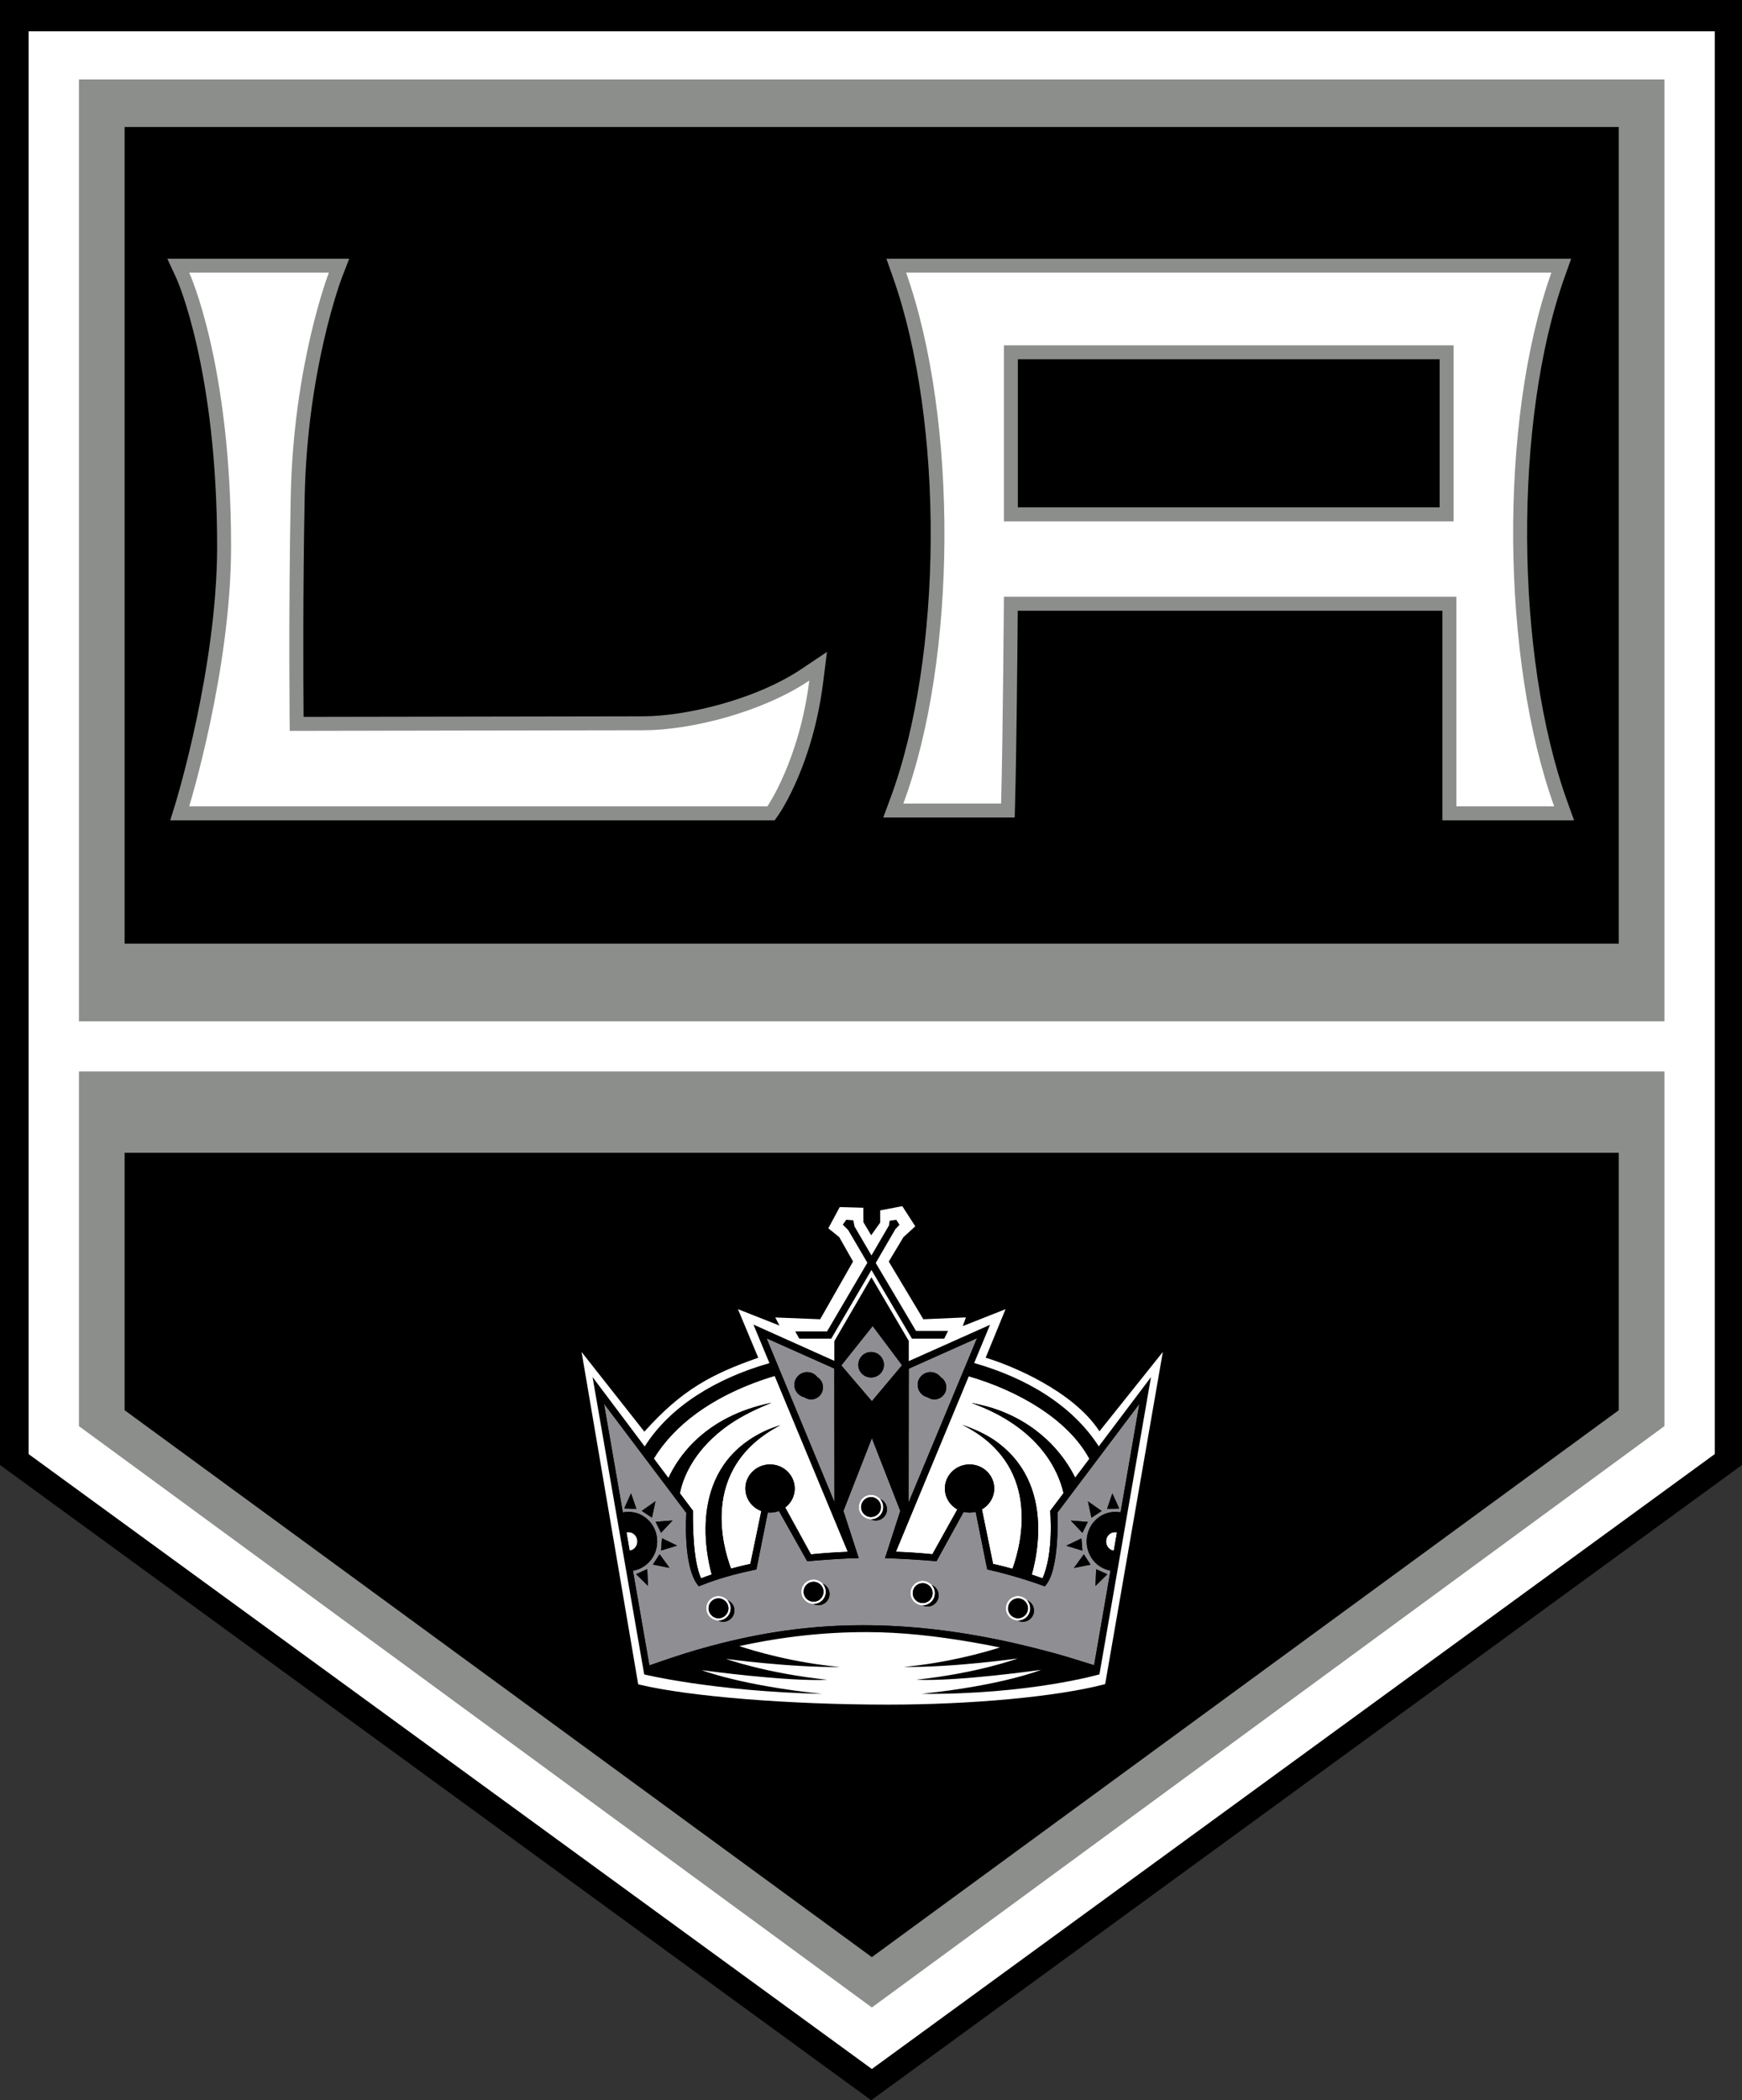
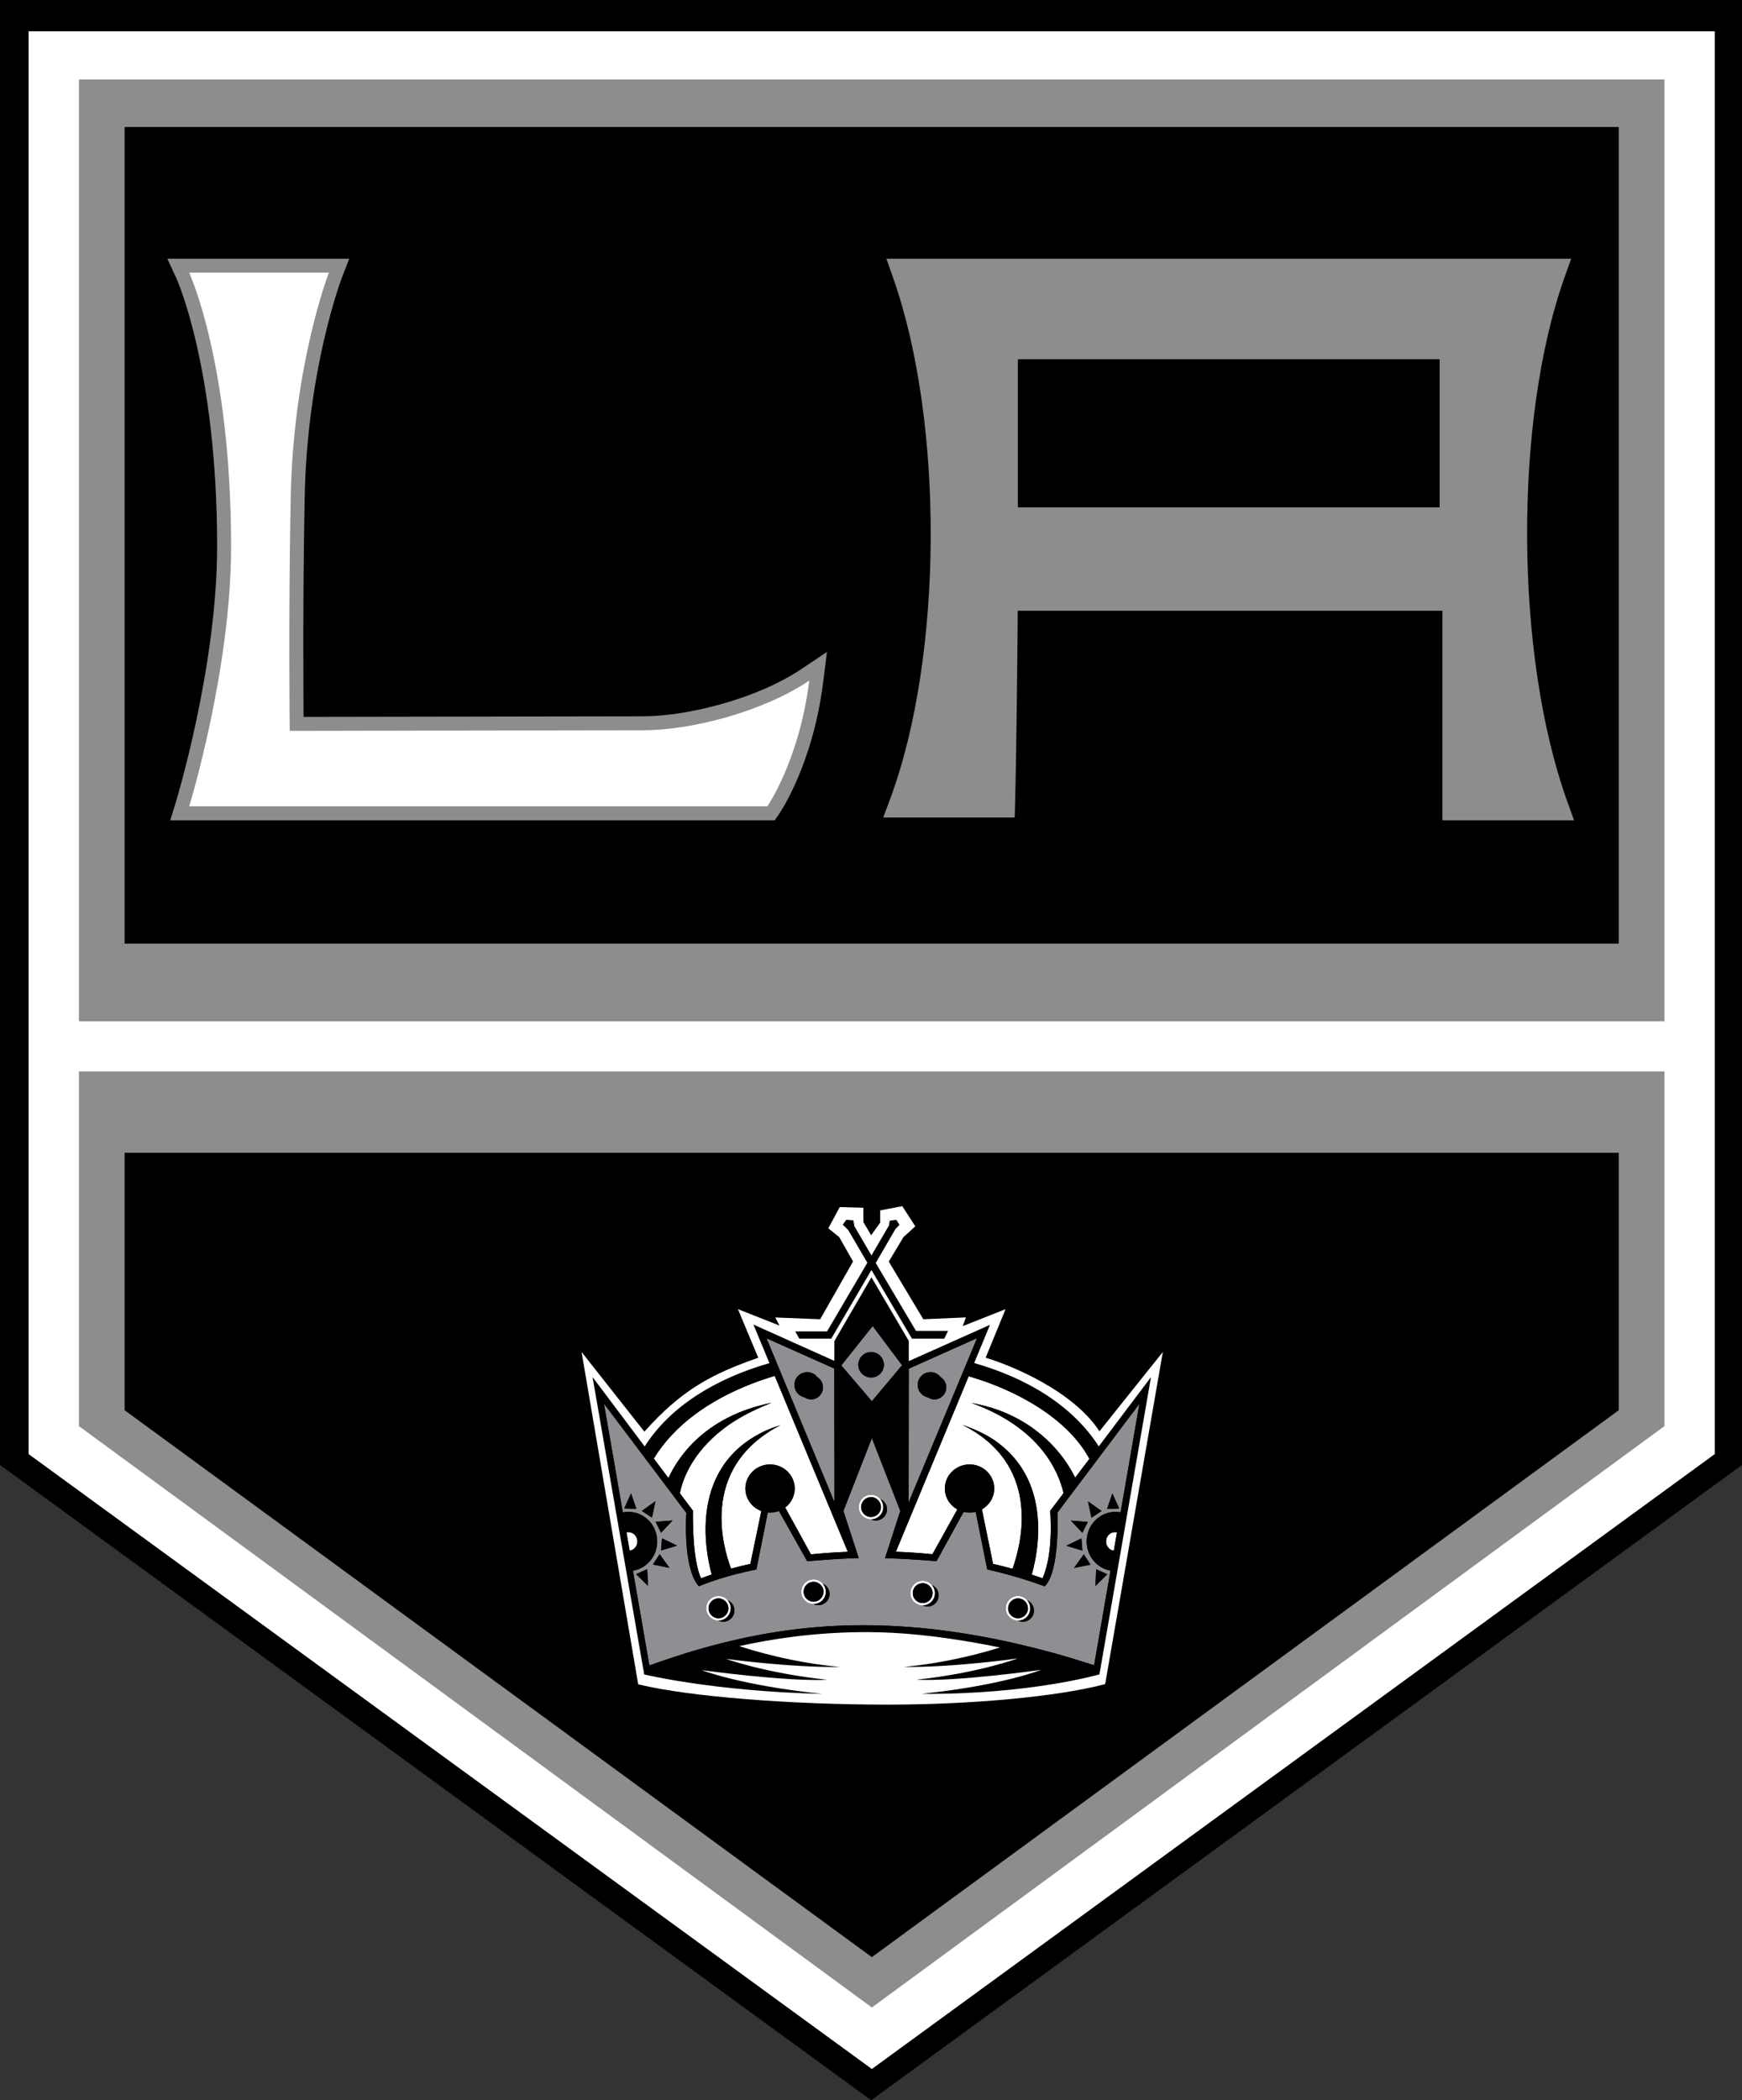
<svg xmlns="http://www.w3.org/2000/svg" width="517.771" height="624.091" viewBox="0 0 517.771 624.091">
  <rect x="0" y="0" width="517.771" height="624.091" fill="#333333" stroke="none" />
  <path d="M509.469 0h-509.469v435.322l3.412 2.487 250.638 182.716 4.892 3.565 4.891-3.567 250.528-182.717 3.41-2.486v-435.32h-8.302z" />
  <path fill="#fff" d="M8.504 432.086l250.639 182.717 250.528-182.717v-422.797h-501.167z" />
  <path fill="#8C8E8C" d="M494.716 423.777l-235.573 172.745-235.683-172.745v-105.4h471.256zM23.46 23.613h471.256v279.885h-471.256z" />
  <path d="M37.032 37.738h444.11v242.677h-444.11z" />
  <path fill="#8C8E8C" d="M465.848 238.191c-15.61-43.307-15.98-113.187-.824-155.776l1.973-5.542h-203.541l1.958 5.535c15.272 43.179 14.909 112.673-.808 154.913l-2.083 5.599h39.074l.108-4.04c.445-16.467.714-46.465.8-57.397l126.228-.001v62.268h39.119l-2.004-5.559zm-163.311-131.43h125.364l.001 44.002h-125.365v-44.002z" />
-   <path fill-rule="evenodd" clip-rule="evenodd" fill="#fff" d="M461.112 81.023c-15.715 44.16-14.841 115.101.83 158.575h-29.059v-62.268h-134.498s-.277 40.957-.83 61.437h-29.059c15.982-42.953 16.316-113.959.83-157.745 63.93.001 127.858.001 191.786.001zm-162.726 73.891h133.668l-.001-52.304h-133.667v52.304z" />
  <path d="M481.143 419.047l-222.005 162.52-222.106-162.52v-76.5h444.111z" />
  <path fill="#8C8E8C" d="M37.032 37.738h444.111" />
  <path fill="#8F8E93" d="M327.728 431.65l-4.027 5.344-3.016 3.999-.157.209-3.959 5.253-2.276 3.02s.846 17.268-3.769 21.914c-1.407-.528-2.911-1.049-4.45-1.553-1.93-.631-3.912-1.229-5.852-1.771-2.408-.675-4.743-1.265-6.793-1.708l-3.426-17.113c-.584.145-1.193.231-1.824.231-.607 0-1.193-.079-1.758-.216l-8.061 14.65c-5.109-.448-11.868-.824-15.306-.894l4.536-14.035-.887-2.273-7.558-19.365-7.706 19.713-.754 1.934 4.55 14.003c-4.002.046-11.3.564-15.304.94l-8.408-14.945c-.823.311-1.712.488-2.646.488-.225 0-.447-.014-.667-.033l-3.389 16.925c-2.354.478-4.62 1.006-6.787 1.58-1.348.358-2.652.736-3.918 1.131-2.275.709-4.419 1.473-6.396 2.295-4.897-5.415-3.72-21.804-3.72-21.804l-2.271-3.008-3.922-5.206-1.272-1.686-3.304-4.382-2.719-3.604-11-14.59 5.61 32.331c.542-.11 1.101-.17 1.674-.17 4.716 0 8.539 3.937 8.539 8.792 0 4.39-3.125 8.026-7.209 8.684l4.87 28.056.016.103c4.649-1.642 9.208-3.191 13.72-4.514 2.619-.767 5.215-1.469 7.798-2.119 14.876-3.741 29.309-5.537 44.709-5.298 13.28.208 27.299 1.907 42.683 5.415 3.621.825 7.316 1.749 11.096 2.779 3.97 1.081 8.002 2.37 12.182 3.673l.022-.132 4.851-27.984c-4.023-.71-7.087-4.318-7.087-8.662 0-4.855 3.823-8.792 8.541-8.792.526 0 1.044.051 1.546.146l5.588-32.254-10.933 14.503zm-138.654 36.112l3.312-1.491.204 4.961-3.516-3.47zm136.739-1.46l3.312 1.491-3.517 3.47.205-4.961zm-8.881-6.984l2.808-1.362 1.693-.821.283 3.627-2.398-.724-2.386-.72zm-42.685 10.421c1.104 0 2.085.501 2.755 1.276 1.173.515 1.993 1.683 1.993 3.044 0 1.839-1.49 3.329-3.328 3.329-.514 0-.994-.126-1.43-.334-2.016-.005-3.648-1.641-3.648-3.658 0-2.018 1.639-3.657 3.658-3.657zm-15.352-25.569c1.106 0 2.085.5 2.755 1.274.635.28 1.158.754 1.512 1.345.299.498.482 1.075.482 1.7 0 1.839-1.491 3.328-3.328 3.328-.514 0-.995-.127-1.43-.334-2.015-.005-3.647-1.64-3.647-3.657 0-.298.044-.583.112-.86.387-1.602 1.821-2.796 3.544-2.796zm-17.079 25.161c1.104 0 2.084.501 2.755 1.275 1.172.516 1.994 1.683 1.994 3.047 0 1.837-1.49 3.327-3.328 3.327-.515 0-.996-.127-1.431-.334-2.014-.005-3.647-1.641-3.647-3.656.001-2.02 1.639-3.659 3.657-3.659zm-43.261-9.227l-2.072.626.282-3.627 1.061.515 3.442 1.668-2.713.818zm-13.013-11.885l2.024-4.474 1.585 4.631-3.609-.157zm8.241 2.747l-3.017-2.004 3.747-2.646.306-.216-.155.728-.881 4.138zm1.089 1.245l1.339-.105 3.694-.292-2.881 3.066-.541.575-1.611-3.244zm1.188 9.634l2.935 4.049-4.93-.989 1.995-3.06zm18.914 20.06c-.514 0-.995-.127-1.429-.334-1.55-.004-2.866-.977-3.395-2.341-.158-.41-.254-.851-.254-1.316 0-2.02 1.637-3.657 3.657-3.657 1.106 0 2.085.5 2.757 1.276 1.171.515 1.992 1.683 1.992 3.044 0 .178-.025.348-.053.517-.248 1.59-1.614 2.811-3.275 2.811zm83.952-3.991l.019-.184c.098-1.933 1.683-3.474 3.64-3.474 1.104 0 2.084.5 2.755 1.276.875.384 1.54 1.137 1.828 2.059.098.313.165.641.165.985 0 1.839-1.49 3.328-3.327 3.328-.514 0-.996-.127-1.43-.334-2.017-.004-3.65-1.638-3.65-3.656zm25.207-12.977l-4.929.989 2.936-4.05 1.993 3.061zm-2.417-9.451l-1.221-1.297-2.201-2.345 2.627.208 2.406.189-1.611 3.245zm2.699-4.489l-1.035-4.867 4.053 2.863-3.018 2.004zm4.631-2.59l1.586-4.63 2.025 4.473-3.611.157zM268.118 405.684l-.885-1.18-2.626-3.503-5.226-6.97-5.564 6.986-3.09 3.88-.669.84 9.088 10.638 8.972-10.691zm-13.021-.146c0-.342.059-.666.144-.981.438-1.614 1.908-2.809 3.671-2.809 1.698 0 3.12 1.106 3.614 2.629.121.368.203.753.203 1.161 0 2.094-1.709 3.79-3.817 3.79-2.107 0-3.815-1.696-3.815-3.79zM232.228 408.285l15.804 38.129-.047-39.746-2.55-1.138-6.413-2.861-11.192-4.995 2.833 6.838 1.565 3.773zm8.862 7.547c-.73 0-1.411-.227-1.973-.613-1.716-.372-3.002-1.885-3.002-3.7 0-2.094 1.709-3.791 3.816-3.791 1.23 0 2.314.589 3.011 1.487 1.002.632 1.677 1.751 1.677 3.035 0 1.978-1.58 3.582-3.529 3.582zM287.561 404.476l2.854-6.849-11.128 4.976-5.395 2.413-3.775 1.688-.047 39.747 15.987-38.367 1.504-3.608zm-9.831 11.356c-.73 0-1.409-.227-1.974-.613-1.715-.372-3-1.885-3-3.7 0-2.094 1.708-3.791 3.815-3.791 1.23 0 2.313.589 3.012 1.488 1.002.631 1.675 1.75 1.675 3.034.001 1.978-1.578 3.582-3.528 3.582z" />
  <path fill="#fff" d="M326.792 425.312c-7.832-12.02-26.158-19.57-33.828-21.868l5.174-12.613.74-1.805-1.814.718-10.904 4.313.516-1.422.424-1.166-1.24.053-11.42.497-10.273-17.138 4.344-7.239 3.019-2.768.516-.473-.378-.589-3.172-4.922-.303-.47-.55.104-5.345 1.013-.676.128v3.633l-2.678 3.756-2.311-3.872-.021-3.494-.005-.802-.802-.023-5.697-.165-.513-.015-.243.451-2.826 5.25-.326.606.535.433 2.704 2.186 4.115 7.246-9.774 17.164-11.912-.474-1.432-.058.662 1.271.589 1.129-10.52-4.146-1.828-.721.758 1.813 5.279 12.623c-13.907 4.848-22.746 9.557-33.849 21.965l-18.664-23.675 16.737 98.211.095.539.531.125c14.852 3.534 44.46 5.91 73.677 5.91 24.861 0 50.008-2.34 64.064-5.959l.518-.135.094-.525 17.047-98.166-18.834 23.566zm-80.972-28.849h.475l.241-.409 11.983-20.415.246-.42-.246-.42-5.698-9.709-.054-.092-.075-.075-1.104-1.105.357-.503.993.078.224 1.189.027.141.072.124 5.043 8.632.718 1.228.717-1.228 5.211-8.932.081-.14.022-.16.113-.778.819-.111.319.496-.766.8-.068.071-.049.085-5.848 10.062-.245.421.248.419 11.969 20.195.241.407h8.668l-.318.639h-8.602l-2.289-3.877-9.511-16.121-.718-1.217-.714 1.219-11.036 18.851-.669 1.145h-8.547l-.272-.49h8.042zm9.298 88.553c.786-.012 1.569-.033 2.355-.033h.213c-.856-.002-1.712.019-2.568.033zm70.94 11.863c-2.734.729-16.562 4.177-37.38 5.286 14.04-2.381 20.72-5.062 21.076-5.205l-.432-1.591c-.157.022-11.888 1.683-23.124 2.526 10.375-2.013 16.492-4.276 16.576-4.308l-.408-1.6c-.124.018-8.857 1.25-19.023 1.982 6.095-1.242 11.033-2.657 14.112-3.629l3.047-.961-3.13-.645c-3.055-.627-5.865-1.159-8.592-1.621-11.816-2.011-21.695-2.953-31.093-2.963h-.214c-12.497-.001-25.249 1.406-37.902 4.181l-2.96.648 2.877.95c2.749.908 8.38 2.627 15.652 4.098-10.248-.697-19.083-1.894-19.207-1.912l-.398 1.603c.083.031 6.179 2.234 16.543 4.215-11.335-.819-23.237-2.45-23.396-2.474l-.417 1.596c.333.132 6.066 2.344 17.828 4.524-18.942-1.487-31.265-4.114-33.894-4.709l-14.667-84.421 13.427 17.867.723.962.643-1.017c7.026-11.122 19.683-19.563 36.603-24.413l.895-.257-.357-.86-3.959-9.527 22.138 9.932 1.17.524v-6.905l1.835-3.155 8.375-14.412 8.464 14.427 1.799 3.066v7.052l1.169-.522 22.238-9.933-3.911 9.426-.357.862.896.255c16.712 4.76 29.357 13.204 36.569 24.418l.644 1.002.718-.95 13.449-17.839-14.645 84.427zm-117.364-.578l-.124-.018.124.018zM230.274 408.843c-8.765 2.625-16.78 6.382-23.385 11.216-5.177 3.788-9.452 8.264-12.57 13.352l4.36 5.8c2.646-5.83 10.524-18.3 30.621-22.36-5.982 2.358-10.66 4.92-14.341 7.761-9.277 7.159-12.119 15.077-12.876 19.127l.54.72 3.335 4.438c-.041 4.314.022 14.801 2.408 20.106 1.022-.392 2.083-.771 3.17-1.14-.931-3.398-2.671-11.391-1.325-19.869 1.349-8.506 5.803-17.499 17.305-22.834 1.378-.64 2.871-1.151 4.458-1.68-12.441 6.47-16.613 15.893-17.388 24.414-.714 7.84 1.449 14.915 2.698 18.227 1.849-.504 3.764-.975 5.743-1.411l3.263-15.701c-.838-.309-1.601-.761-2.26-1.329-1.521-1.312-2.487-3.225-2.487-5.362 0-3.953 3.285-7.157 7.335-7.157 4.051 0 7.334 3.204 7.334 7.157 0 2.018-.857 3.835-2.231 5.137-.189.178-.39.346-.597.504l7.649 13.924c3.576-.36 7.239-.618 10.959-.766l-5.792-13.94-15.926-38.334zM287.921 408.95l-15.616 37.629-6.022 14.519c3.618.136 7.247.381 10.855.742l7.412-13.309c-.968-.538-1.798-1.282-2.425-2.175-.808-1.15-1.281-2.54-1.281-4.04 0-3.953 3.284-7.157 7.335-7.157s7.334 3.204 7.334 7.157c0 1.382-.407 2.667-1.102 3.761-.635 1-1.514 1.835-2.559 2.429l3.31 16.207c1.958.439 3.884.935 5.789 1.458 1.427-3.983 3.63-11.912 2.372-20.297-1.219-8.132-5.691-16.69-17.288-22.488 3.771 1.335 7.069 2.853 9.726 4.71 7.002 4.894 10.422 11.316 11.885 17.68 2.06 8.97.228 17.82-.977 22.115 1.075.356 2.144.724 3.194 1.111 3.423-7.565 2.278-20.044 2.278-20.044l2.52-3.343 1.45-1.925c-1.409-6.228-6.793-19.368-27.344-26.803 2.817.547 5.479 1.206 7.848 2.071 13.854 5.06 20.336 14.812 22.96 20.137l4.226-5.604c-6.447-11.996-21.656-20.434-35.88-24.541zM186.797 455.267c-.206 0-.406.025-.597.072l.675 3.903.27 1.557c1.3-.179 2.304-1.343 2.304-2.753.001-1.535-1.186-2.779-2.652-2.779zM331.999 455.348c-.191-.046-.393-.071-.598-.071-1.465 0-2.652 1.243-2.652 2.777 0 1.411 1.004 2.575 2.303 2.754l.402-2.313.545-3.147zM213.553 474.257c-2.02 0-3.657 1.638-3.657 3.657 0 .466.096.906.254 1.316.529 1.364 1.845 2.337 3.395 2.341l.008.001c1.597 0 2.941-1.031 3.439-2.458.133-.378.219-.777.219-1.2 0-.914-.348-1.739-.901-2.381-.672-.776-1.651-1.276-2.757-1.276zm2.951 3.657c0 .434-.099.842-.267 1.213-.463 1.023-1.488 1.738-2.685 1.738-.429 0-.833-.096-1.201-.261-.627-.28-1.129-.774-1.434-1.387-.196-.396-.315-.833-.315-1.304 0-1.629 1.321-2.951 2.95-2.951.46 0 .89.114 1.278.302.988.478 1.674 1.48 1.674 2.65zM241.816 469.331c-2.019 0-3.657 1.639-3.657 3.659 0 2.016 1.633 3.651 3.647 3.656h.01c2.021 0 3.658-1.638 3.658-3.656 0-.916-.349-1.742-.903-2.384-.671-.774-1.65-1.275-2.755-1.275zm2.952 3.659c0 1.629-1.321 2.951-2.951 2.951-.428 0-.833-.097-1.202-.262-1.03-.459-1.75-1.489-1.75-2.689 0-1.631 1.322-2.952 2.951-2.952.458 0 .887.115 1.275.301.989.476 1.677 1.479 1.677 2.651zM261.649 445.444c-.67-.774-1.648-1.274-2.755-1.274-1.722 0-3.156 1.194-3.544 2.796-.067.277-.112.563-.112.86 0 2.018 1.633 3.652 3.647 3.657l.009.001c2.021 0 3.658-1.638 3.658-3.658 0-.356-.066-.695-.162-1.021-.149-.508-.401-.968-.741-1.361zm-2.754 5.333c-.428 0-.833-.096-1.201-.261-1.03-.461-1.75-1.49-1.75-2.69 0-.308.061-.598.148-.878.375-1.197 1.481-2.073 2.803-2.073.46 0 .891.114 1.278.301.688.334 1.223.922 1.486 1.647.113.314.187.648.187 1.003 0 1.63-1.321 2.951-2.951 2.951zM274.247 469.739c-2.02 0-3.658 1.639-3.658 3.657s1.633 3.653 3.648 3.658h.01c2.02 0 3.657-1.638 3.657-3.658 0-.913-.347-1.739-.902-2.381-.67-.775-1.65-1.276-2.755-1.276zm2.951 3.657c0 1.631-1.321 2.951-2.951 2.951-.43 0-.834-.096-1.202-.261-1.028-.46-1.749-1.489-1.749-2.69 0-1.629 1.321-2.95 2.951-2.95.459 0 .889.114 1.276.301.988.478 1.675 1.48 1.675 2.649zM305.339 475.533c-.671-.776-1.65-1.276-2.755-1.276-1.957 0-3.542 1.541-3.64 3.474l-.019.184c0 2.018 1.633 3.652 3.649 3.657l.009.001c2.019 0 3.657-1.639 3.657-3.658l-.03-.306c-.066-.794-.381-1.507-.871-2.076zm-2.755 5.332c-.43 0-.835-.096-1.202-.262-1.029-.461-1.749-1.488-1.749-2.689l.02-.196c.103-1.536 1.368-2.755 2.932-2.755.46 0 .889.114 1.276.302.903.437 1.539 1.313 1.645 2.354l.03.295c-.001 1.63-1.322 2.951-2.952 2.951z" />
  <path d="M326.59 429.792c-7.787-12.108-21.298-20.283-37.04-24.768l4.711-11.353-24.144 10.783v-5.999l-1.913-3.26-9.183-15.653-9.089 15.641-1.947 3.35v5.847l-24.048-10.788 4.762 11.461c-15.94 4.568-29.56 12.871-37.076 24.768l-15.499-20.626 15.352 88.36v.002s20.438 5.006 52.931 5.79c-24.33-2.542-35.836-7.063-35.836-7.063s25.004 3.454 37.343 2.874c-18.648-2.025-30.092-6.218-30.092-6.218s18.947 2.592 33.813 2.401c-13.905-1.277-25.505-4.751-29.884-6.197 12.703-2.786 25.291-4.177 37.937-4.161 10.54.012 20.797 1.223 30.955 2.951 2.865.487 5.72 1.031 8.564 1.615-5.111 1.613-15.884 4.61-28.578 5.778 14.865.188 33.855-2.518 33.855-2.518s-11.486 4.306-30.136 6.331c12.338.58 37.093-2.949 37.093-2.949s-11.255 4.597-35.586 7.141c32.18.235 52.932-5.792 52.932-5.792l15.32-88.329-15.517 20.581zm-2.789 3.7l-4.226 5.604c-2.624-5.325-9.106-15.077-22.96-20.137-2.369-.865-5.03-1.524-7.848-2.071 20.551 7.435 25.935 20.575 27.344 26.803l-1.45 1.925-2.52 3.343s1.145 12.479-2.278 20.044c-1.051-.388-2.119-.755-3.194-1.111 1.204-4.295 3.036-13.146.977-22.115-1.463-6.363-4.883-12.786-11.885-17.68-2.656-1.857-5.955-3.375-9.726-4.71 11.597 5.798 16.069 14.356 17.288 22.488 1.258 8.385-.945 16.313-2.372 20.297-1.905-.523-3.831-1.019-5.789-1.458l-3.31-16.207c1.045-.594 1.924-1.429 2.559-2.429.694-1.094 1.102-2.379 1.102-3.761 0-3.953-3.283-7.157-7.334-7.157s-7.335 3.204-7.335 7.157c0 1.5.474 2.89 1.281 4.04.627.893 1.457 1.637 2.425 2.175l-7.412 13.309c-3.608-.361-7.237-.606-10.855-.742l6.022-14.519 15.616-37.629c14.224 4.106 29.433 12.544 35.88 24.541zm-64.42-39.461l5.226 6.97 2.626 3.503.885 1.18-8.972 10.691-9.088-10.638.669-.84 3.09-3.88 5.564-6.986zm31.034 3.596l-2.854 6.849-1.503 3.607-15.988 38.367.047-39.747 3.775-1.688 5.395-2.413 11.128-4.975zm-62.584.047l11.192 4.995 6.413 2.861 2.55 1.138.047 39.746-15.804-38.129-1.564-3.773-2.834-6.838zm-20.941 22.385c6.605-4.834 14.62-8.591 23.385-11.216l15.926 38.332 5.792 13.94c-3.72.147-7.384.405-10.959.766l-7.649-13.924c.208-.158.408-.326.597-.504 1.375-1.302 2.231-3.119 2.231-5.137 0-3.953-3.284-7.157-7.334-7.157s-7.335 3.204-7.335 7.157c0 2.138.966 4.051 2.487 5.362.66.568 1.422 1.021 2.26 1.329l-3.263 15.701c-1.979.437-3.894.907-5.743 1.411-1.249-3.312-3.412-10.387-2.698-18.227.775-8.521 4.946-17.944 17.388-24.414-1.587.528-3.079 1.04-4.458 1.68-11.502 5.335-15.956 14.328-17.305 22.834-1.346 8.479.394 16.471 1.325 19.869-1.088.369-2.148.748-3.17 1.14-2.385-5.306-2.448-15.792-2.408-20.106l-3.335-4.438-.54-.72c.757-4.05 3.6-11.968 12.876-19.127 3.681-2.841 8.359-5.402 14.341-7.761-20.097 4.061-27.974 16.53-30.621 22.36l-4.36-5.8c3.118-5.087 7.393-9.562 12.57-13.35zm-20.014 39.183l-.675-3.903c.191-.047.391-.072.597-.072 1.466 0 2.653 1.244 2.653 2.779 0 1.41-1.004 2.574-2.304 2.753l-.271-1.557zm144.578-.747l-.402 2.313c-1.299-.179-2.303-1.343-2.303-2.754 0-1.534 1.188-2.777 2.652-2.777.205 0 .406.025.598.071l-.545 3.147zm.073-9.241c-4.718 0-8.541 3.937-8.541 8.792 0 4.344 3.063 7.952 7.087 8.662l-4.851 27.984-.022.132c-4.18-1.303-8.212-2.592-12.182-3.673-3.779-1.03-7.475-1.954-11.096-2.779-15.384-3.508-29.402-5.207-42.683-5.415-15.401-.239-29.833 1.557-44.709 5.298-2.583.65-5.179 1.353-7.798 2.119-4.511 1.322-9.071 2.872-13.72 4.514l-.016-.103-4.87-28.056c4.084-.657 7.209-4.294 7.209-8.684 0-4.855-3.823-8.792-8.539-8.792-.573 0-1.132.06-1.674.17l-5.61-32.331 11 14.59 2.719 3.604 3.304 4.382 1.272 1.686 3.922 5.206 2.271 3.008s-1.177 16.389 3.72 21.804c1.977-.822 4.121-1.586 6.396-2.295 1.267-.395 2.57-.772 3.918-1.131 2.167-.574 4.433-1.103 6.787-1.58l3.389-16.925c.22.02.442.033.667.033.934 0 1.824-.178 2.646-.488l8.408 14.945c4.004-.376 11.302-.895 15.304-.94l-4.55-14.003.754-1.934 7.706-19.713 7.558 19.365.887 2.273-4.536 14.035c3.438.069 10.196.445 15.306.894l8.061-14.65c.564.137 1.15.216 1.758.216.631 0 1.24-.087 1.824-.231l3.426 17.113c2.05.443 4.385 1.033 6.793 1.708 1.939.543 3.922 1.141 5.852 1.771 1.539.504 3.043 1.024 4.45 1.553 4.614-4.646 3.769-21.914 3.769-21.914l2.276-3.02 3.959-5.253.157-.209 3.016-3.999 4.027-5.344 10.934-14.505-5.588 32.254c-.503-.093-1.02-.144-1.547-.144zM185.542 448.219l3.61.157-1.586-4.631zM190.766 448.962l3.017 2.004.881-4.139.154-.727-.305.215zM197.023 454.88l2.882-3.067-3.695.292-1.338.106 1.611 3.244zM196.765 457.104l-.282 3.626 2.072-.626 2.712-.818-3.442-1.668zM194.065 464.904l4.93.99-2.935-4.049zM189.074 467.762l3.515 3.469-.203-4.96zM329.046 448.407l3.611-.157-2.025-4.473zM324.415 450.997l3.018-2.004-4.053-2.863zM318.294 451.845l2.201 2.344 1.221 1.297 1.611-3.244-2.406-.189zM321.716 460.762l-.283-3.627-1.694.821-2.807 1.362 2.385.72zM319.204 465.926l4.929-.989-1.993-3.061zM325.813 466.302l-.205 4.961 3.517-3.47zM216.31 475.533c.554.642.901 1.467.901 2.381 0 .423-.086.822-.219 1.2-.498 1.427-1.842 2.458-3.439 2.458l-.008-.001c.435.207.915.334 1.429.334 1.661 0 3.027-1.222 3.275-2.812.027-.169.053-.339.053-.517 0-1.36-.821-2.528-1.992-3.043zM216.237 479.127c.168-.371.267-.779.267-1.213 0-1.17-.686-2.172-1.673-2.649-.388-.188-.817-.302-1.278-.302-1.629 0-2.95 1.322-2.95 2.951 0 .471.12.908.315 1.304.305.612.807 1.106 1.434 1.387.367.165.772.261 1.201.261 1.197-.001 2.221-.716 2.684-1.739zM244.571 470.606c.555.642.903 1.468.903 2.384 0 2.019-1.638 3.656-3.658 3.656h-.01c.436.207.916.334 1.431.334 1.838 0 3.328-1.49 3.328-3.327 0-1.364-.821-2.531-1.994-3.047zM244.768 472.99c0-1.172-.688-2.175-1.676-2.651-.388-.186-.817-.301-1.275-.301-1.629 0-2.951 1.321-2.951 2.952 0 1.2.72 2.23 1.75 2.689.368.165.773.262 1.202.262 1.628 0 2.95-1.322 2.95-2.951zM263.161 446.789c-.354-.591-.877-1.064-1.512-1.345.34.393.592.853.741 1.36.096.326.162.665.162 1.021 0 2.021-1.638 3.658-3.658 3.658l-.009-.001c.435.207.916.334 1.43.334 1.837 0 3.328-1.489 3.328-3.328.001-.624-.183-1.201-.482-1.699zM261.846 447.826c0-.354-.073-.688-.187-1.003-.264-.726-.799-1.313-1.486-1.647-.388-.187-.818-.301-1.278-.301-1.321 0-2.427.876-2.803 2.073-.087.28-.148.57-.148.878 0 1.2.72 2.229 1.75 2.69.367.165.773.261 1.201.261 1.63 0 2.951-1.321 2.951-2.951zM277.002 471.016c.556.642.902 1.468.902 2.381 0 2.021-1.638 3.658-3.657 3.658h-.01c.436.208.916.334 1.43.334 1.838 0 3.328-1.49 3.328-3.329 0-1.362-.82-2.53-1.993-3.044zM277.198 473.396c0-1.17-.688-2.172-1.675-2.649-.388-.187-.817-.301-1.276-.301-1.63 0-2.951 1.321-2.951 2.95 0 1.201.721 2.23 1.749 2.69.368.165.772.261 1.202.261 1.63.001 2.951-1.32 2.951-2.951zM305.339 475.533c.49.568.805 1.282.872 2.075l.03.306c0 2.02-1.639 3.658-3.657 3.658l-.009-.001c.434.207.916.334 1.43.334 1.837 0 3.327-1.489 3.327-3.328 0-.345-.067-.673-.165-.985-.288-.922-.953-1.675-1.828-2.059zM305.535 477.914l-.03-.295c-.105-1.041-.741-1.918-1.645-2.354-.388-.188-.816-.302-1.276-.302-1.563 0-2.829 1.219-2.932 2.755l-.02.196c0 1.201.72 2.229 1.749 2.689.367.166.772.262 1.202.262 1.631 0 2.952-1.321 2.952-2.951zM239.117 415.219c.563.387 1.243.613 1.973.613 1.949 0 3.529-1.604 3.529-3.582 0-1.284-.675-2.403-1.677-3.035-.697-.898-1.781-1.487-3.011-1.487-2.107 0-3.816 1.697-3.816 3.791-.001 1.815 1.286 3.328 3.002 3.7zM272.757 411.519c0 1.815 1.285 3.328 3 3.7.564.387 1.243.613 1.974.613 1.949 0 3.528-1.604 3.528-3.582 0-1.284-.673-2.403-1.675-3.034-.698-.899-1.781-1.488-3.012-1.488-2.107 0-3.815 1.697-3.815 3.791zM258.913 409.328c2.108 0 3.817-1.696 3.817-3.79 0-.408-.082-.793-.203-1.161-.494-1.522-1.916-2.629-3.614-2.629-1.764 0-3.233 1.194-3.671 2.809-.085.315-.144.64-.144.981-.001 2.094 1.707 3.79 3.815 3.79zM247.075 397.784l.91-1.556 11.036-18.851 9.511 16.121 2.53 4.286h9.589l1.147-2.3h-9.537l-11.969-20.195 5.848-10.061 1.217-1.272-.958-1.492-1.963.267-.203 1.397-5.212 8.932-5.043-8.633-.341-1.814-2.096-.164-1.036 1.46 1.6 1.601 5.698 9.709-11.983 20.414h-9.45l1.193 2.151z" />
  <path fill="#8C8E8C" d="M97.745 76.873h-48.015l2.736 5.898c.118.255 12.069 26.867 12.069 79.616 0 35.769-12.147 75.591-12.27 75.989l-1.656 5.374h5.624l171.859.001h2.175l1.238-1.789c.411-.593 10.094-14.815 13.159-39.207l1.136-9.037-7.566 5.071c-13.628 9.134-34.419 14.063-47.063 14.063-10.886 0-82.839.136-100.938.17-.083-10.026-.224-36.988.325-65.227.742-38.145 10.955-65.008 11.058-65.274l2.181-5.647-6.052-.001z" />
  <path fill-rule="evenodd" clip-rule="evenodd" fill="#fff" d="M86.408 147.716c.767-39.428 11.337-66.692 11.337-66.692h-41.513s12.454 26.845 12.454 81.363c0 36.808-12.454 77.212-12.454 77.212h171.859s9.479-13.699 12.453-37.362c-14.11 9.457-35.353 14.767-49.375 14.767-12.546 0-105.049.178-105.049.178s-.412-33.473.288-69.466z" />
</svg>